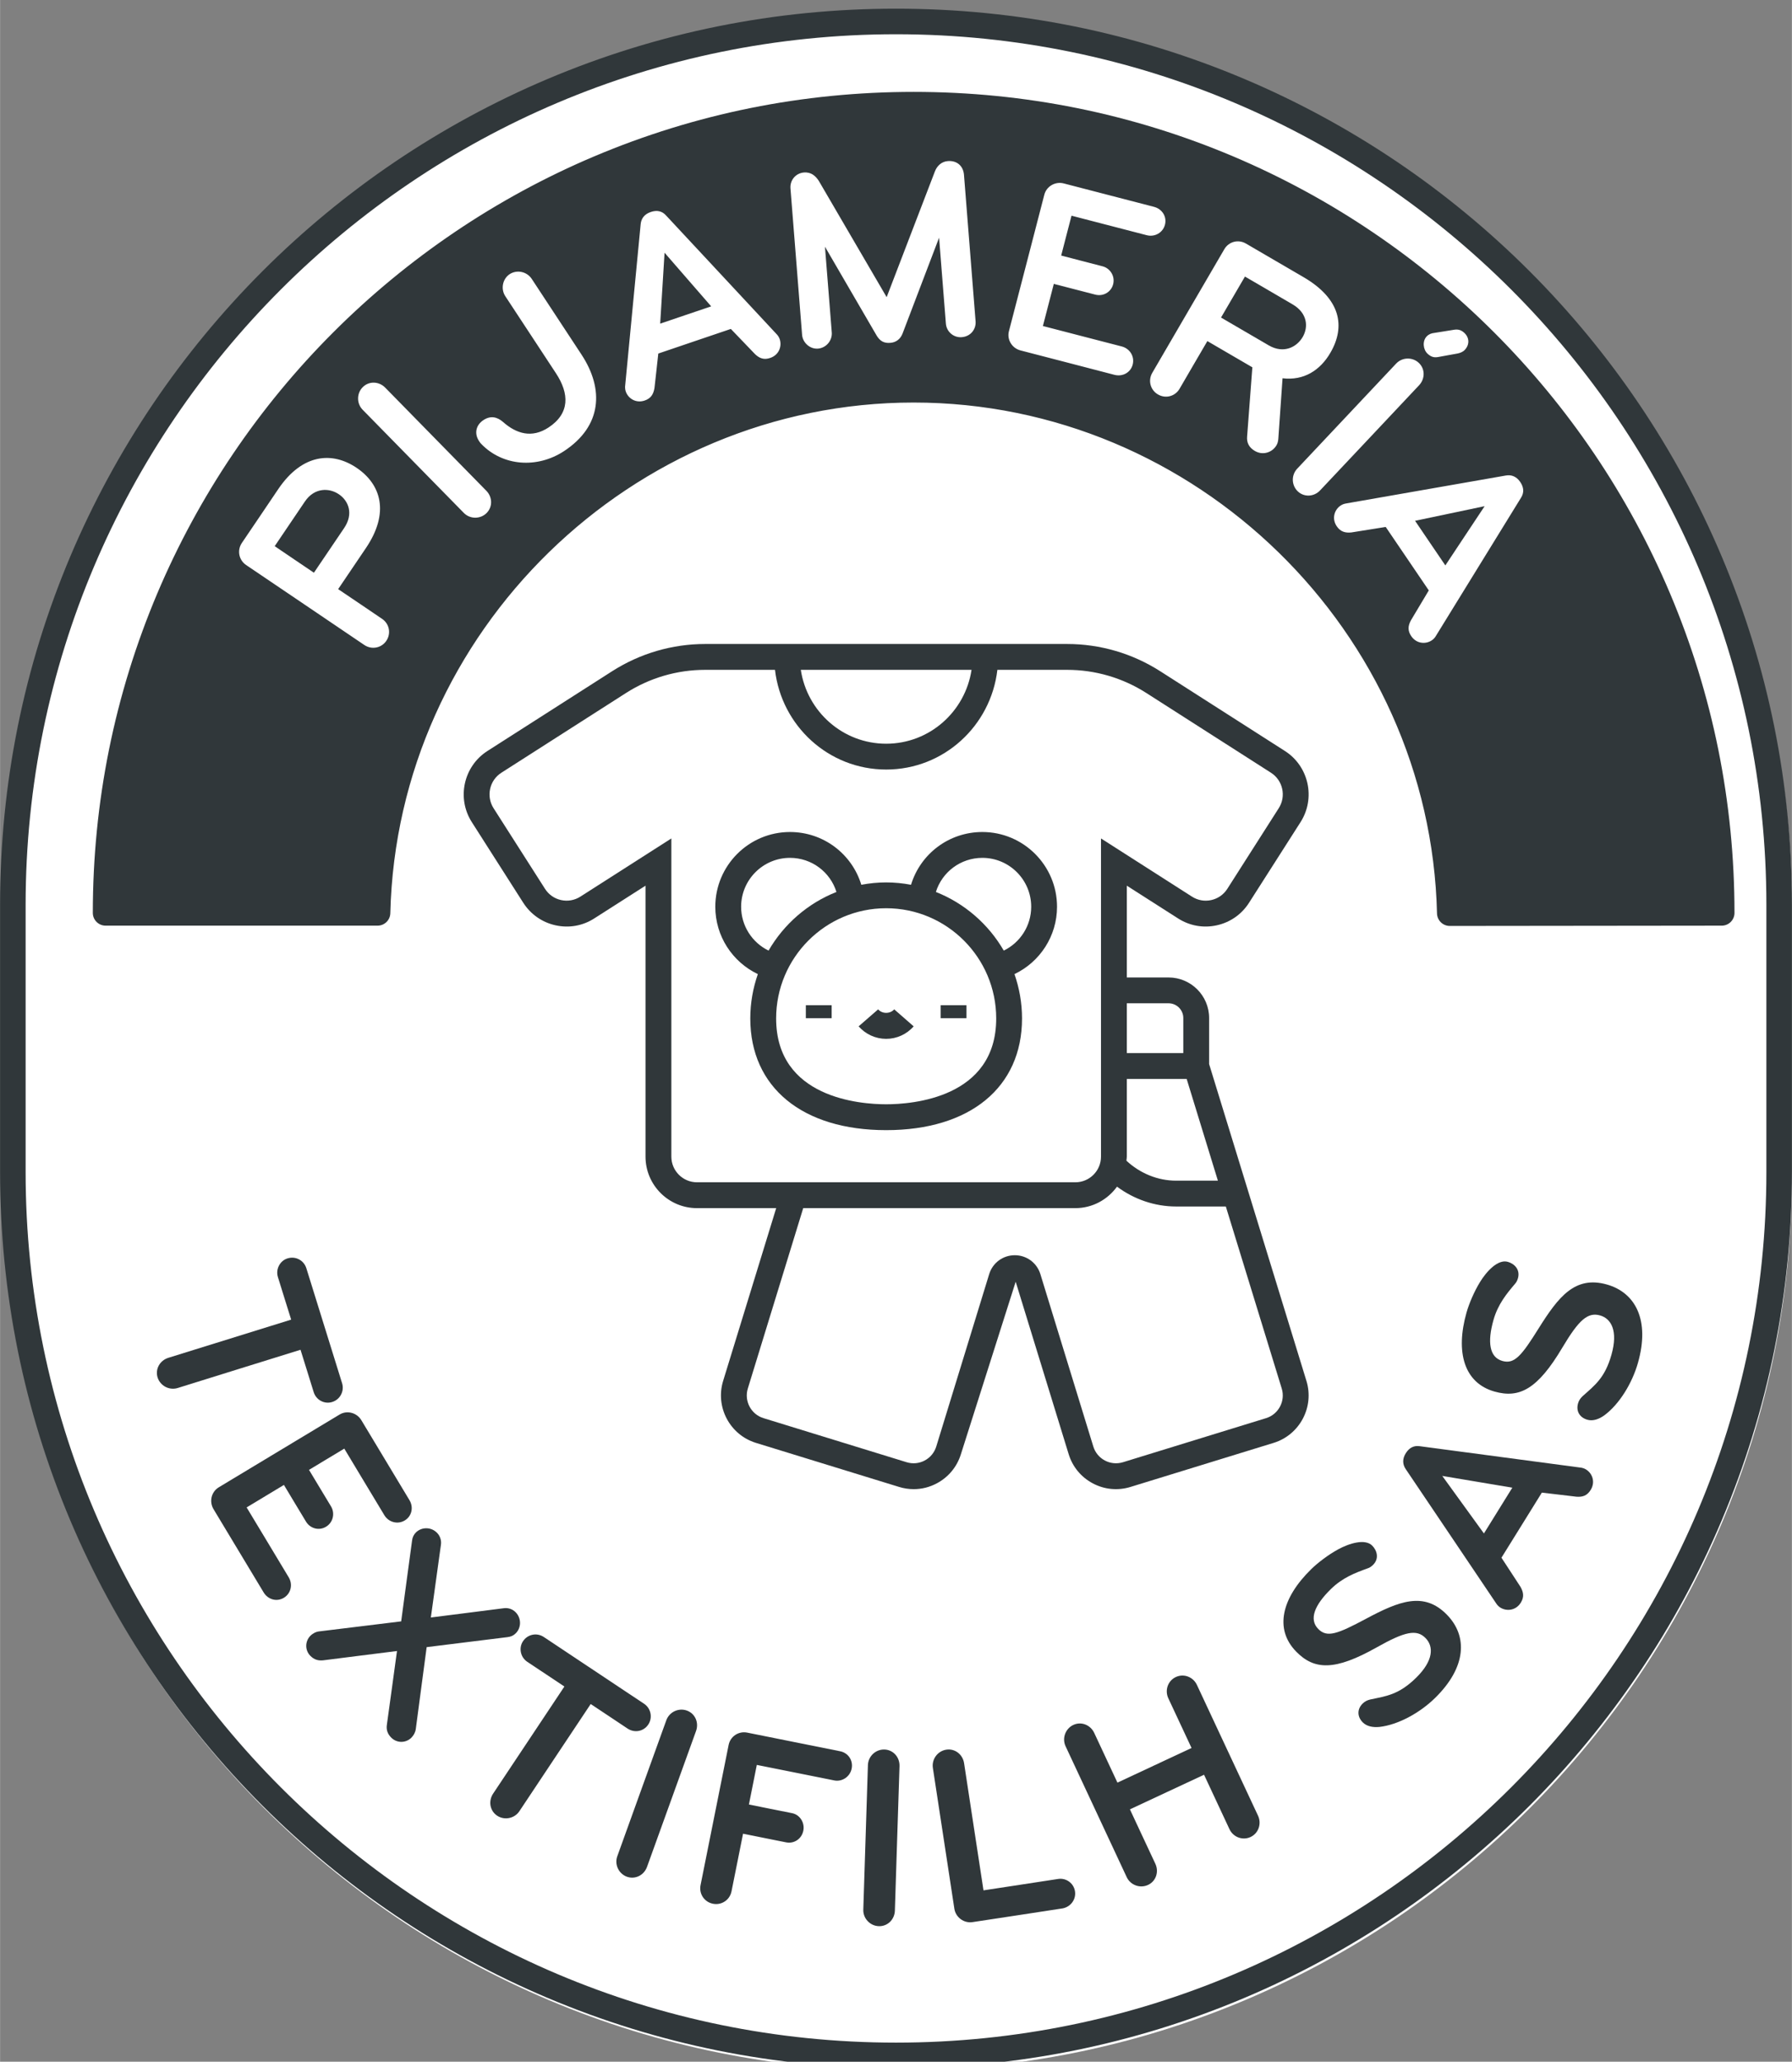
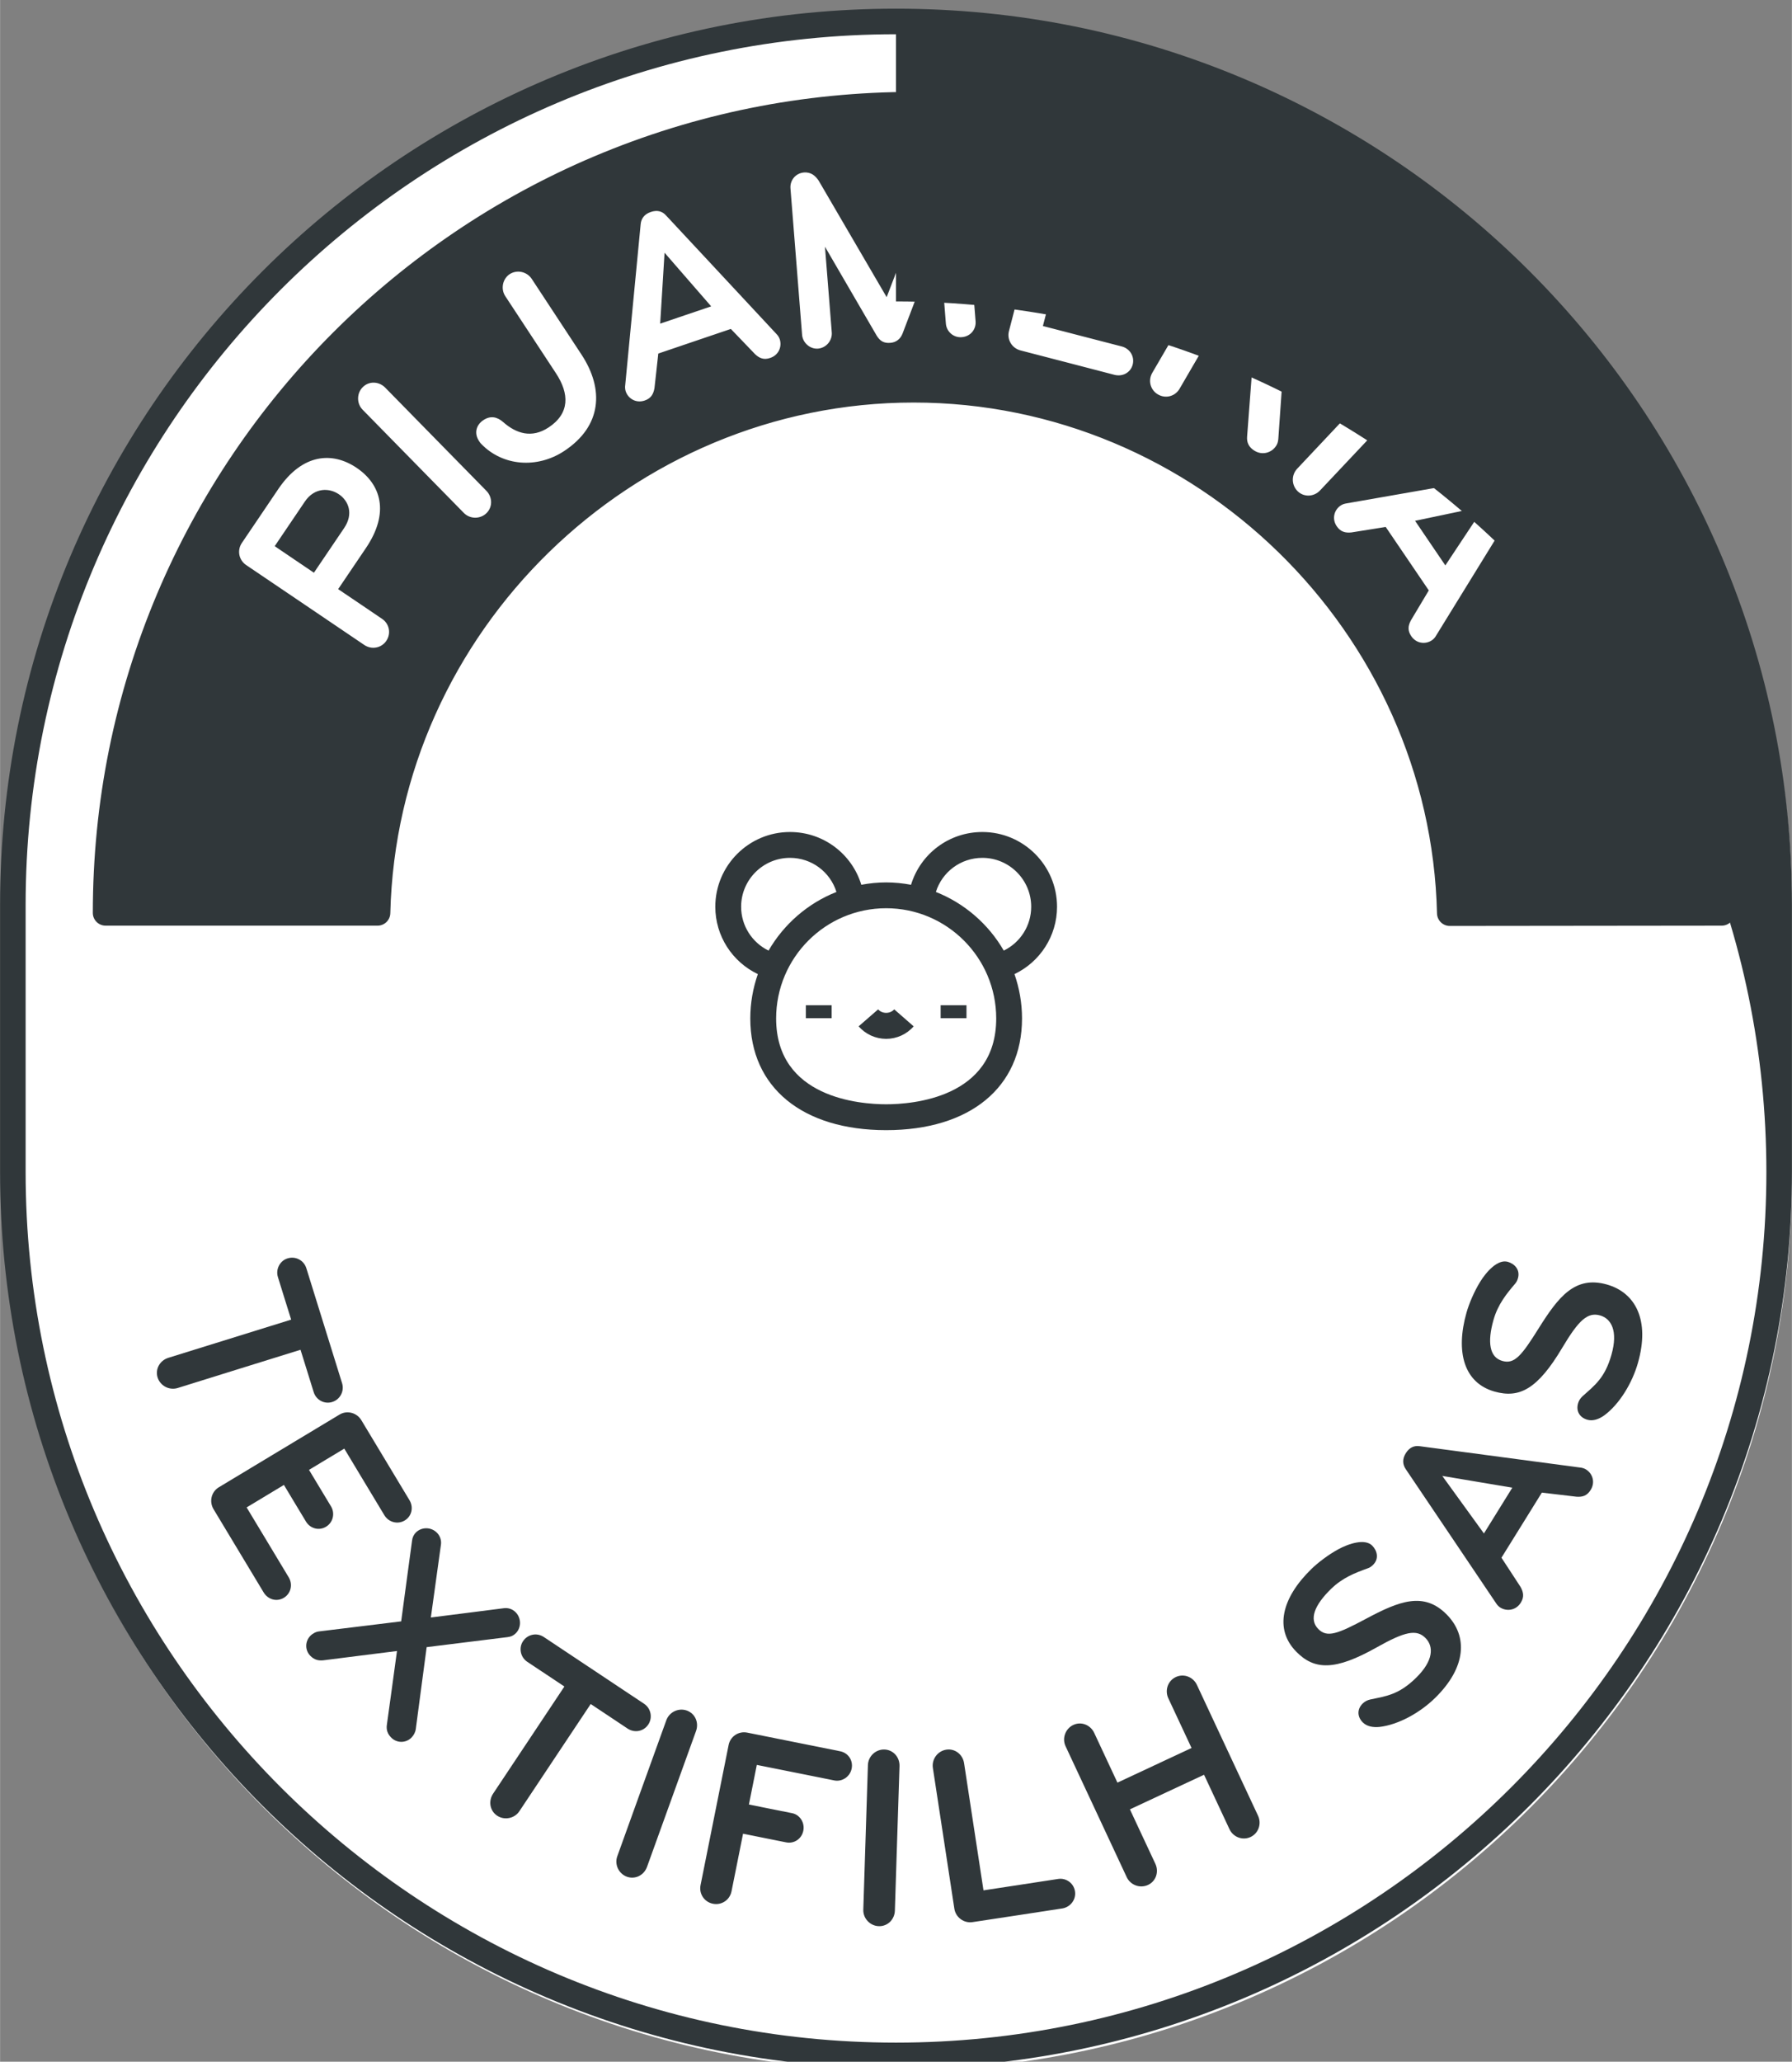
<svg xmlns="http://www.w3.org/2000/svg" xml:space="preserve" width="8.467mm" height="9.739mm" version="1.1" style="shape-rendering:geometricPrecision; text-rendering:geometricPrecision; image-rendering:optimizeQuality; fill-rule:evenodd; clip-rule:evenodd" viewBox="0 0 846.66 973.94">
  <rect x="0" y="0" width="846.66" height="973.94" fill="#808080" stroke="none" />
  <defs>
    <style type="text/css">
   
    .fil1 {fill:#30373A;fill-rule:nonzero}
    .fil0 {fill:white;fill-rule:nonzero}
   
  </style>
  </defs>
  <g id="Capa_x0020_1">
    <g id="_2006197422224">
      <path class="fil0" d="M423.79 978.04l0 0c-57.08,0 -112.46,-11.19 -164.6,-33.24 -25.06,-10.6 -49.22,-23.71 -71.83,-38.98 -22.39,-15.14 -43.45,-32.51 -62.59,-51.65 -19.12,-19.12 -36.5,-40.18 -51.63,-62.57 -15.27,-22.6 -28.39,-46.77 -38.98,-71.83 -22.05,-52.14 -33.24,-107.52 -33.24,-164.6l0 -126.1c0,-57.08 11.19,-112.46 33.24,-164.6 10.59,-25.05 23.71,-49.22 38.98,-71.84 15.13,-22.38 32.51,-43.44 51.63,-62.57 19.14,-19.14 40.2,-36.51 62.59,-51.63 22.61,-15.28 46.77,-28.4 71.83,-39 52.14,-22.05 107.52,-33.22 164.6,-33.22 57.09,0 112.47,11.17 164.6,33.22 25.06,10.6 49.23,23.72 71.84,39 22.39,15.12 43.45,32.49 62.58,51.63 19.13,19.13 36.5,40.19 51.63,62.57 15.28,22.62 28.39,46.79 38.99,71.84 22.05,52.14 33.23,107.52 33.23,164.6l0 126.1c0,57.08 -11.18,112.46 -33.23,164.6 -10.6,25.06 -23.71,49.23 -38.99,71.83 -15.13,22.39 -32.5,43.45 -51.63,62.57 -19.13,19.14 -40.19,36.51 -62.58,51.65 -22.61,15.27 -46.78,28.38 -71.84,38.98 -52.13,22.05 -107.51,33.24 -164.6,33.24z" />
-       <path class="fil1" d="M423.33 16.18c-226.77,0 -411.26,184.49 -411.26,411.27l0 126.22c0,226.78 184.49,411.26 411.26,411.26l0 0c226.77,0 411.26,-184.48 411.26,-411.26l0 -126.22c0,-226.78 -184.49,-411.27 -411.26,-411.27zm0 960.83l0 0c-57.15,0 -112.59,-11.2 -164.78,-33.27 -25.09,-10.61 -49.28,-23.74 -71.91,-39.04 -22.42,-15.14 -43.5,-32.53 -62.64,-51.68 -19.16,-19.16 -36.56,-40.24 -51.7,-62.66 -15.29,-22.63 -28.42,-46.82 -39.04,-71.91 -22.07,-52.19 -33.26,-107.63 -33.26,-164.78l0 -126.22c0,-57.15 11.19,-112.59 33.26,-164.79 10.62,-25.08 23.75,-49.28 39.04,-71.91 15.14,-22.41 32.54,-43.49 51.7,-62.65 19.14,-19.16 40.22,-36.55 62.64,-51.69 22.63,-15.28 46.82,-28.42 71.91,-39.03 52.19,-22.08 107.63,-33.28 164.78,-33.28 57.15,0 112.59,11.2 164.78,33.28 25.09,10.61 49.28,23.75 71.92,39.03 22.41,15.14 43.49,32.53 62.64,51.69 19.16,19.16 36.55,40.24 51.69,62.65 15.3,22.63 28.43,46.83 39.03,71.91 22.08,52.2 33.28,107.64 33.28,164.79l0 126.22c0,57.15 -11.2,112.59 -33.28,164.78 -10.6,25.09 -23.73,49.28 -39.03,71.91 -15.14,22.42 -32.53,43.5 -51.69,62.66 -19.15,19.15 -40.23,36.54 -62.64,51.68 -22.64,15.3 -46.83,28.43 -71.92,39.04 -52.19,22.07 -107.63,33.27 -164.78,33.27z" />
+       <path class="fil1" d="M423.33 16.18c-226.77,0 -411.26,184.49 -411.26,411.27l0 126.22c0,226.78 184.49,411.26 411.26,411.26l0 0c226.77,0 411.26,-184.48 411.26,-411.26c0,-226.78 -184.49,-411.27 -411.26,-411.27zm0 960.83l0 0c-57.15,0 -112.59,-11.2 -164.78,-33.27 -25.09,-10.61 -49.28,-23.74 -71.91,-39.04 -22.42,-15.14 -43.5,-32.53 -62.64,-51.68 -19.16,-19.16 -36.56,-40.24 -51.7,-62.66 -15.29,-22.63 -28.42,-46.82 -39.04,-71.91 -22.07,-52.19 -33.26,-107.63 -33.26,-164.78l0 -126.22c0,-57.15 11.19,-112.59 33.26,-164.79 10.62,-25.08 23.75,-49.28 39.04,-71.91 15.14,-22.41 32.54,-43.49 51.7,-62.65 19.14,-19.16 40.22,-36.55 62.64,-51.69 22.63,-15.28 46.82,-28.42 71.91,-39.03 52.19,-22.08 107.63,-33.28 164.78,-33.28 57.15,0 112.59,11.2 164.78,33.28 25.09,10.61 49.28,23.75 71.92,39.03 22.41,15.14 43.49,32.53 62.64,51.69 19.16,19.16 36.55,40.24 51.69,62.65 15.3,22.63 28.43,46.83 39.03,71.91 22.08,52.2 33.28,107.64 33.28,164.79l0 126.22c0,57.15 -11.2,112.59 -33.28,164.78 -10.6,25.09 -23.73,49.28 -39.03,71.91 -15.14,22.42 -32.53,43.5 -51.69,62.66 -19.15,19.15 -40.23,36.54 -62.64,51.68 -22.64,15.3 -46.83,28.43 -71.92,39.04 -52.19,22.07 -107.63,33.27 -164.78,33.27z" />
      <polygon class="fil1" points="313.97,119.38 312.94,136.14 311.9,152.89 323.95,148.8 336,144.72 324.98,132.05 " />
      <path class="fil1" d="M164.75 240.09c-0.63,-2.76 -2.39,-5.07 -4.67,-6.6 -2.23,-1.52 -5.1,-2.35 -7.99,-1.95 -2.88,0.39 -5.79,2.01 -8.08,5.4l-7.13 10.54 -7.12 10.53 9.26 6.28 9.27 6.26 7.13 -10.53 7.13 -10.54c2.3,-3.39 2.82,-6.62 2.2,-9.39z" />
      <path class="fil1" d="M610.73 143.79l-11.25 -6.57 -11.27 -6.57 -5.65 9.68 -5.65 9.68 11.27 6.57 11.27 6.57c3.55,2.06 6.87,2.26 9.65,1.35 2.78,-0.91 5.02,-2.94 6.41,-5.32 1.35,-2.33 1.94,-5.14 1.29,-7.89 -0.66,-2.75 -2.52,-5.44 -6.07,-7.5z" />
      <polygon class="fil1" points="668.59,246.02 675.74,256.56 682.9,267.1 692.18,253.1 701.47,239.11 685.04,242.57 " />
      <path class="fil1" d="M718.63 235.17l-20.03 32.51 -20.04 32.53c-0.26,0.47 -0.56,0.9 -0.9,1.28 -0.34,0.37 -0.7,0.7 -1.11,0.97 -1.47,1 -3.29,1.42 -5.06,1.13 -1.76,-0.27 -3.47,-1.27 -4.71,-3.09 -0.89,-1.32 -1.27,-2.53 -1.25,-3.75 0,-1.2 0.41,-2.4 1.09,-3.68l4.23 -7.08 4.23 -7.08 -10.18 -15 -10.18 -14.98 -8.13 1.3 -8.15 1.3c-1.38,0.13 -2.64,0.07 -3.79,-0.37 -1.13,-0.42 -2.15,-1.21 -3.05,-2.53 -1.24,-1.82 -1.52,-3.77 -1.13,-5.52 0.39,-1.75 1.46,-3.28 2.92,-4.27 0.4,-0.27 0.85,-0.5 1.32,-0.68 0.48,-0.16 0.99,-0.29 1.53,-0.37l37.62 -6.58 37.62 -6.58c1.32,-0.23 2.57,-0.13 3.72,0.37 1.16,0.5 2.2,1.38 3.1,2.7 0.89,1.31 1.34,2.6 1.4,3.84 0.04,1.24 -0.32,2.45 -1.07,3.63zm-100.1 -1.07c-1.89,0.1 -3.82,-0.53 -5.33,-1.96 -1.51,-1.42 -2.3,-3.35 -2.37,-5.29 -0.05,-1.94 0.63,-3.9 2.05,-5.42l23.38 -24.83 23.39 -24.84c1.43,-1.51 3.34,-2.32 5.29,-2.37 1.94,-0.06 3.91,0.61 5.42,2.03 1.52,1.43 2.27,3.31 2.28,5.21 0.01,1.91 -0.71,3.82 -2.13,5.35l-23.38 24.84 -23.4 24.83c-1.42,1.52 -3.29,2.35 -5.2,2.45zm-12.56 -55.4l-0.99 14.24 -0.99 14.22c-0.04,0.56 -0.12,1.11 -0.25,1.65 -0.14,0.54 -0.34,1.07 -0.63,1.54 -0.95,1.64 -2.52,2.88 -4.34,3.42 -1.83,0.55 -3.9,0.41 -5.86,-0.73 -1.43,-0.83 -2.41,-1.83 -3,-2.97 -0.6,-1.15 -0.8,-2.43 -0.68,-3.85l1.24 -16.35 1.24 -16.35 -10.64 -6.2 -10.62 -6.19 -6.57 11.25 -6.56 11.27c-1.05,1.81 -2.7,3 -4.55,3.49 -1.83,0.49 -3.86,0.25 -5.66,-0.8 -1.8,-1.03 -3,-2.7 -3.49,-4.54 -0.48,-1.83 -0.25,-3.86 0.8,-5.67l17.01 -29.19 17.02 -29.19c1.04,-1.8 2.7,-3.01 4.54,-3.5 1.84,-0.47 3.86,-0.25 5.67,0.8l13.58 7.92 13.59 7.92c8.79,5.12 13.79,10.94 15.7,17.04 1.89,6.1 0.69,12.49 -2.96,18.73 -2.39,4.13 -5.52,7.43 -9.32,9.57 -3.79,2.13 -8.24,3.07 -13.28,2.47zm-94.83 -55.44l9.78 2.54c1.84,0.47 3.33,1.65 4.24,3.18 0.93,1.53 1.25,3.41 0.77,5.31 -0.5,1.9 -1.7,3.36 -3.23,4.23 -1.54,0.87 -3.41,1.13 -5.24,0.65l-9.78 -2.53 -9.78 -2.53 -2.58 9.94 -2.58 9.96 18.66 4.84 18.65 4.83c1.89,0.5 3.42,1.68 4.35,3.22 0.93,1.53 1.26,3.42 0.77,5.33 -0.49,1.88 -1.69,3.34 -3.24,4.21 -1.55,0.86 -3.45,1.12 -5.35,0.64l-22.21 -5.78 -22.21 -5.76c-2.01,-0.52 -3.64,-1.8 -4.63,-3.44 -1,-1.65 -1.36,-3.67 -0.83,-5.69l8.36 -32.21 8.35 -32.22c0.52,-2.01 1.82,-3.6 3.5,-4.56 1.66,-0.96 3.71,-1.29 5.72,-0.76l21.32 5.53 21.33 5.53c1.89,0.5 3.42,1.65 4.36,3.16 0.93,1.5 1.27,3.37 0.78,5.26 -0.49,1.89 -1.7,3.39 -3.26,4.28 -1.55,0.89 -3.46,1.18 -5.36,0.69l-17.77 -4.61 -17.77 -4.61 -2.45 9.42 -2.43 9.41 9.76 2.54zm-51.8 33.57c-1.15,1.36 -2.86,2.29 -4.93,2.45 -1.95,0.16 -3.75,-0.49 -5.11,-1.66 -1.35,-1.16 -2.25,-2.85 -2.4,-4.73l-1.61 -20.32 -1.6 -20.3 -8.64 22.66 -8.63 22.65c-0.52,1.33 -1.29,2.37 -2.28,3.11 -0.99,0.75 -2.18,1.18 -3.52,1.27 -1.47,0.13 -2.68,-0.08 -3.73,-0.64 -1.03,-0.56 -1.9,-1.48 -2.69,-2.77l-12.22 -21 -12.22 -21.01 1.61 20.25 1.61 20.26c0.15,1.89 -0.51,3.72 -1.68,5.12 -1.18,1.39 -2.88,2.36 -4.84,2.52 -1.89,0.14 -3.69,-0.54 -5.05,-1.74 -1.38,-1.2 -2.31,-2.9 -2.46,-4.79l-2.74 -34.59 -2.75 -34.57c-0.16,-1.89 0.45,-3.69 1.58,-5.06 1.13,-1.36 2.81,-2.3 4.82,-2.46 1.65,-0.12 3,0.26 4.13,0.97 1.12,0.71 2.03,1.75 2.81,2.91l16.05 27.51 16.06 27.51 11.39 -29.69 11.4 -29.69c0.5,-1.34 1.3,-2.5 2.33,-3.37 1.04,-0.86 2.31,-1.42 3.78,-1.53 2.19,-0.18 4.01,0.42 5.34,1.56 1.32,1.16 2.14,2.87 2.3,4.95l2.74 34.58 2.74 34.59c0.15,1.88 -0.44,3.68 -1.59,5.05zm-91.22 8.55c-0.74,1.63 -2.14,3 -4.22,3.71 -1.52,0.52 -2.79,0.56 -3.94,0.22 -1.17,-0.32 -2.21,-1.04 -3.26,-2.04l-5.7 -5.94 -5.71 -5.94 -17.14 5.81 -17.14 5.82 -0.9 8.18 -0.91 8.19c-0.25,1.38 -0.65,2.57 -1.36,3.56 -0.72,0.98 -1.75,1.76 -3.25,2.26 -2.09,0.71 -4.05,0.47 -5.62,-0.37 -1.58,-0.83 -2.78,-2.26 -3.35,-3.95 -0.15,-0.46 -0.25,-0.94 -0.28,-1.45 -0.05,-0.51 -0.03,-1.03 0.05,-1.57l3.64 -37.98 3.65 -37.99c0.12,-1.34 0.57,-2.51 1.35,-3.49 0.78,-0.97 1.91,-1.75 3.42,-2.26 1.5,-0.51 2.85,-0.62 4.07,-0.33 1.2,0.28 2.26,0.95 3.19,2l26.02 27.92 26.01 27.93c0.39,0.39 0.72,0.79 0.99,1.21 0.27,0.42 0.49,0.87 0.65,1.33 0.56,1.68 0.49,3.54 -0.26,5.17zm-86.76 26.59c-1.14,7.89 -5.88,15.21 -14.88,21.13 -6.34,4.16 -13.58,5.96 -20.51,5.39 -6.93,-0.58 -13.54,-3.51 -18.63,-8.8 -0.19,-0.17 -0.42,-0.46 -0.62,-0.73 -0.19,-0.28 -0.36,-0.53 -0.43,-0.64 -1.14,-1.74 -1.53,-3.6 -1.17,-5.34 0.36,-1.74 1.46,-3.35 3.3,-4.55 1.69,-1.11 3.32,-1.48 4.86,-1.27 1.55,0.21 3.02,0.99 4.41,2.21 3.13,2.77 6.53,4.7 10.12,5.31 3.6,0.6 7.4,-0.14 11.35,-2.74 5.05,-3.32 7.51,-7.32 7.92,-11.69 0.4,-4.36 -1.25,-9.1 -4.41,-13.9l-11.96 -18.2 -11.97 -18.2c-1.15,-1.74 -1.47,-3.79 -1.09,-5.69 0.38,-1.91 1.47,-3.64 3.15,-4.76 1.75,-1.13 3.79,-1.41 5.68,-1 1.89,0.42 3.62,1.56 4.73,3.24l11.77 17.9 11.77 17.9c5.33,8.12 7.77,16.55 6.61,24.43zm-51.52 50.43c-1.48,1.46 -3.44,2.17 -5.39,2.16 -1.94,-0.02 -3.89,-0.78 -5.34,-2.27l-23.9 -24.36 -23.9 -24.37c-1.45,-1.49 -2.17,-3.44 -2.15,-5.38 0.02,-1.95 0.77,-3.89 2.25,-5.34 1.48,-1.46 3.4,-2.14 5.3,-2.08 1.9,0.07 3.8,0.86 5.25,2.34l23.9 24.38 23.91 24.37c1.46,1.49 2.21,3.39 2.24,5.3 0.02,1.89 -0.69,3.79 -2.17,5.25zm-47.33 60.32c-1.17,1.72 -2.89,2.8 -4.76,3.15 -1.87,0.36 -3.87,0 -5.6,-1.15l-27.96 -18.92 -27.97 -18.91c-1.71,-1.18 -2.79,-2.91 -3.15,-4.78 -0.36,-1.86 0,-3.87 1.15,-5.59l8.64 -12.76 8.63 -12.78c5.7,-8.39 12.09,-12.82 18.49,-14.18 6.39,-1.36 12.8,0.35 18.53,4.23 5.72,3.88 9.65,9.15 10.72,15.56 1.08,6.4 -0.7,13.95 -6.4,22.36l-6.54 9.67 -6.55 9.69 10.39 7.01 10.38 7.04c1.71,1.15 2.8,2.89 3.16,4.75 0.36,1.87 0,3.88 -1.16,5.61zm491.54 -143.77c0.51,-0.53 1.08,-0.92 1.68,-1.19 0.62,-0.27 1.25,-0.41 1.91,-0.48l4.64 -0.74 4.65 -0.75c0.9,-0.15 1.74,-0.16 2.56,0.06 0.83,0.22 1.61,0.68 2.41,1.43 1.16,1.09 1.81,2.46 1.86,3.88 0.05,1.41 -0.49,2.88 -1.71,4.16 -0.41,0.45 -0.96,0.81 -1.55,1.09 -0.61,0.28 -1.25,0.47 -1.86,0.59l-4.55 0.82 -4.55 0.83c-0.9,0.16 -1.73,0.18 -2.55,-0.04 -0.81,-0.23 -1.63,-0.7 -2.53,-1.54 -1.02,-0.97 -1.65,-2.44 -1.76,-3.95 -0.11,-1.5 0.3,-3.05 1.35,-4.17zm114.99 121.33c-9.72,-22.98 -21.75,-45.15 -35.76,-65.88 -13.88,-20.54 -29.8,-39.85 -47.35,-57.39 -17.55,-17.56 -36.87,-33.49 -57.41,-47.36 -20.72,-14.02 -42.89,-26.05 -65.87,-35.77 -47.83,-20.22 -98.62,-30.47 -150.97,-30.47 -52.36,0 -103.15,10.25 -150.97,30.47 -22.99,9.72 -45.15,21.75 -65.89,35.77 -20.53,13.87 -39.85,29.8 -57.4,47.36 -17.55,17.54 -33.48,36.85 -47.35,57.39 -14.01,20.73 -26.04,42.9 -35.77,65.88 -20.21,47.82 -30.48,98.61 -30.48,150.98 0,3.32 2.71,6.02 6.04,6.02l128.5 0 0 0c3.27,0 5.95,-2.6 6.03,-5.88 3.23,-133.02 114.16,-241.24 247.29,-241.24 133.19,0 244.13,108.28 247.28,241.37 0.09,3.27 2.77,5.89 6.04,5.89l0.01 0 128.49 -0.14c3.32,0 6.02,-2.7 6.02,-6.02 0,-52.37 -10.25,-103.16 -30.48,-150.98z" />
      <path class="fil1" d="M148.17 657.6l-3.1 -9.99 -3.11 -9.98 -29.02 9.02 -29.01 9.04c-1.98,0.61 -4.05,0.36 -5.78,-0.54 -1.72,-0.92 -3.1,-2.47 -3.73,-4.45 -0.61,-1.99 -0.33,-4 0.59,-5.66 0.92,-1.66 2.5,-2.99 4.49,-3.61l29.02 -9.02 29.02 -9.02 -3.14 -10.04 -3.12 -10.05c-0.58,-1.87 -0.35,-3.8 0.49,-5.4 0.82,-1.61 2.25,-2.88 4.06,-3.44 1.88,-0.58 3.79,-0.38 5.39,0.46 1.61,0.82 2.89,2.27 3.5,4.21l8.44 27.15 8.44 27.14c0.58,1.87 0.35,3.8 -0.5,5.41 -0.84,1.61 -2.3,2.89 -4.17,3.47 -1.81,0.57 -3.7,0.36 -5.28,-0.48 -1.6,-0.84 -2.88,-2.29 -3.48,-4.22z" />
      <path class="fil1" d="M124.54 752.26l-11.84 -19.66 -11.84 -19.67c-1.07,-1.78 -1.33,-3.83 -0.9,-5.7 0.45,-1.88 1.61,-3.57 3.39,-4.64l28.52 -17.18 28.52 -17.17c1.78,-1.08 3.82,-1.3 5.69,-0.81 1.86,0.48 3.54,1.68 4.62,3.46l11.36 18.87 11.36 18.88c1.02,1.68 1.31,3.57 0.92,5.31 -0.39,1.73 -1.45,3.3 -3.12,4.3 -1.68,1.02 -3.59,1.23 -5.33,0.77 -1.74,-0.44 -3.3,-1.57 -4.32,-3.25l-9.47 -15.72 -9.46 -15.73 -8.34 5.02 -8.33 5.02 5.21 8.65 5.21 8.64c0.97,1.62 1.21,3.52 0.79,5.26 -0.41,1.73 -1.5,3.31 -3.18,4.32 -1.67,1.01 -3.55,1.22 -5.26,0.76 -1.69,-0.45 -3.23,-1.58 -4.2,-3.2l-5.22 -8.65 -5.2 -8.66 -8.81 5.31 -8.81 5.31 9.95 16.51 9.94 16.52c1.01,1.67 1.27,3.59 0.86,5.34 -0.41,1.75 -1.5,3.32 -3.18,4.33 -1.67,1 -3.54,1.22 -5.26,0.75 -1.72,-0.48 -3.26,-1.62 -4.27,-3.29z" />
      <path class="fil1" d="M150.82 770.66l19.35 -2.36 19.35 -2.37 2.56 -19.06 2.58 -19.05c0.08,-0.78 0.28,-1.51 0.59,-2.15 0.31,-0.65 0.72,-1.23 1.24,-1.75 1.35,-1.32 3.15,-1.99 4.96,-1.97 1.8,0.02 3.61,0.73 4.98,2.12 0.74,0.74 1.28,1.63 1.59,2.58 0.33,0.96 0.43,1.97 0.3,2.97l-2.39 17.24 -2.39 17.24 17.28 -2.19 17.26 -2.2c1.08,-0.13 2.1,-0.01 3.03,0.32 0.93,0.32 1.77,0.87 2.5,1.6 1.38,1.4 2.05,3.22 2.06,5.02 0,1.81 -0.67,3.6 -2.03,4.93 -0.52,0.53 -1.1,0.93 -1.76,1.24 -0.64,0.28 -1.36,0.48 -2.14,0.56l-19.09 2.36 -19.09 2.37 -2.57 19.32 -2.56 19.33c-0.1,0.77 -0.34,1.52 -0.7,2.22 -0.36,0.7 -0.84,1.35 -1.4,1.92 -1.3,1.28 -3.02,1.95 -4.74,1.95 -1.72,0 -3.45,-0.66 -4.78,-2.01 -0.86,-0.87 -1.46,-1.78 -1.8,-2.78 -0.34,-0.99 -0.43,-2.08 -0.25,-3.28l2.4 -17.42 2.38 -17.42 -17.44 2.19 -17.45 2.21c-1.17,0.12 -2.23,0.04 -3.21,-0.29 -1,-0.32 -1.93,-0.92 -2.83,-1.83 -1.34,-1.34 -1.97,-3.08 -1.95,-4.79 0.02,-1.72 0.7,-3.43 2,-4.72 0.56,-0.56 1.22,-1.02 1.92,-1.38 0.71,-0.36 1.47,-0.59 2.24,-0.67z" />
      <path class="fil1" d="M296.49 816.57l-8.7 -5.8 -8.72 -5.79 -16.85 25.31 -16.84 25.31c-1.15,1.74 -2.92,2.84 -4.83,3.22 -1.9,0.39 -3.96,0.06 -5.7,-1.1 -1.72,-1.15 -2.78,-2.89 -3.11,-4.75 -0.33,-1.89 0.06,-3.9 1.21,-5.64l16.85 -25.31 16.84 -25.31 -8.76 -5.84 -8.76 -5.82c-1.63,-1.09 -2.67,-2.73 -3.03,-4.5 -0.37,-1.77 -0.06,-3.67 0.99,-5.24 1.08,-1.63 2.7,-2.68 4.47,-3.05 1.76,-0.38 3.68,-0.05 5.37,1.06l23.69 15.77 23.68 15.76c1.63,1.08 2.67,2.73 3.02,4.51 0.36,1.79 0.04,3.7 -1.05,5.33 -1.05,1.58 -2.65,2.61 -4.41,2.97 -1.76,0.35 -3.67,0.02 -5.36,-1.09z" />
      <path class="fil1" d="M296.2 886.57c-1.96,-0.71 -3.45,-2.16 -4.28,-3.92 -0.82,-1.77 -0.98,-3.84 -0.27,-5.79l11.57 -32.12 11.59 -32.11c0.71,-1.96 2.16,-3.45 3.92,-4.28 1.77,-0.82 3.84,-0.99 5.8,-0.28 1.95,0.71 3.39,2.14 4.16,3.87 0.77,1.75 0.87,3.8 0.17,5.75l-11.59 32.12 -11.59 32.12c-0.7,1.94 -2.1,3.46 -3.8,4.31 -1.71,0.84 -3.72,1.02 -5.68,0.33z" />
      <path class="fil1" d="M394.16 841.07l-18.3 -3.67 -18.3 -3.66 -1.86 9.35 -1.87 9.36 10.19 2.05 10.19 2.03c1.87,0.37 3.38,1.49 4.34,3 0.97,1.49 1.37,3.39 0.99,5.3 -0.39,1.92 -1.48,3.49 -2.94,4.47 -1.47,0.99 -3.29,1.4 -5.15,1.03l-10.2 -2.04 -10.19 -2.05 -2.72 13.62 -2.73 13.61c-0.41,2.03 -1.58,3.71 -3.17,4.76 -1.59,1.06 -3.58,1.5 -5.61,1.09 -2.05,-0.41 -3.71,-1.58 -4.77,-3.17 -1.05,-1.59 -1.49,-3.58 -1.08,-5.61l6.63 -33.11 6.63 -33.09c0.4,-2.04 1.58,-3.71 3.17,-4.77 1.58,-1.05 3.57,-1.49 5.61,-1.09l21.94 4.4 21.95 4.4c1.93,0.38 3.48,1.47 4.47,2.94 0.98,1.47 1.39,3.34 1,5.26 -0.38,1.91 -1.51,3.5 -3,4.51 -1.51,1.01 -3.37,1.45 -5.22,1.08z" />
      <path class="fil1" d="M415.22 909.92c-2.07,-0.06 -3.95,-0.98 -5.28,-2.4 -1.34,-1.42 -2.13,-3.35 -2.06,-5.42l1.09 -34.14 1.09 -34.14c0.07,-2.08 0.98,-3.95 2.4,-5.29 1.43,-1.33 3.34,-2.13 5.43,-2.06 2.08,0.07 3.89,0.99 5.16,2.4 1.27,1.42 2,3.35 1.94,5.43l-1.1 34.14 -1.09 34.13c-0.06,2.08 -0.92,3.95 -2.27,5.29 -1.37,1.33 -3.23,2.13 -5.31,2.06z" />
      <path class="fil1" d="M459.53 908c-2.05,0.32 -4.06,-0.24 -5.62,-1.39 -1.57,-1.16 -2.7,-2.9 -3.01,-4.96l-5.07 -33.23 -5.08 -33.25c-0.31,-2.05 0.25,-4.05 1.4,-5.62 1.16,-1.57 2.9,-2.7 4.96,-3.01 2.05,-0.32 3.99,0.26 5.49,1.41 1.51,1.17 2.59,2.92 2.9,4.98l4.58 30.03 4.59 30.04 17.64 -2.69 17.65 -2.7c1.87,-0.29 3.71,0.21 5.15,1.26 1.44,1.05 2.49,2.64 2.79,4.58 0.3,1.94 -0.22,3.77 -1.29,5.22 -1.06,1.45 -2.67,2.49 -4.53,2.84l-21.27 3.26 -21.28 3.23z" />
      <path class="fil1" d="M590.86 867.8c-1.89,0.88 -3.94,0.89 -5.74,0.22 -1.8,-0.68 -3.35,-2.05 -4.23,-3.93l-6 -12.85 -6.01 -12.86 -17.52 8.18 -17.5 8.18 6 12.85 6.02 12.86c0.88,1.88 0.95,3.94 0.35,5.74 -0.62,1.8 -1.91,3.36 -3.79,4.23 -1.89,0.88 -3.96,0.92 -5.8,0.25 -1.83,-0.67 -3.41,-2.02 -4.29,-3.9l-14.44 -30.92 -14.45 -30.92c-0.88,-1.88 -0.91,-3.96 -0.24,-5.79 0.67,-1.83 2.02,-3.41 3.9,-4.29 1.89,-0.88 3.91,-0.88 5.68,-0.19 1.78,0.69 3.31,2.08 4.19,3.96l5.48 11.74 5.49 11.75 17.5 -8.18 17.52 -8.18 -5.49 -11.75 -5.49 -11.74c-0.88,-1.89 -0.93,-3.95 -0.3,-5.77 0.64,-1.81 1.96,-3.38 3.85,-4.26 1.88,-0.88 3.94,-0.9 5.74,-0.22 1.8,0.68 3.34,2.05 4.22,3.93l14.45 30.92 14.45 30.91c0.87,1.88 0.93,3.95 0.29,5.76 -0.63,1.83 -1.96,3.39 -3.84,4.27z" />
      <path class="fil1" d="M677.99 802.17c-3.55,3.47 -7.87,6.62 -12.41,9.03 -4.56,2.41 -9.33,4.09 -13.8,4.6 -1.55,0.15 -3.07,0.09 -4.42,-0.25 -1.37,-0.35 -2.56,-0.96 -3.51,-1.93 -1.33,-1.35 -2,-2.92 -2,-4.47 -0.01,-1.56 0.66,-3.11 2.01,-4.43 0.49,-0.48 1.02,-0.86 1.59,-1.17 0.59,-0.3 1.21,-0.53 1.91,-0.7 3.81,-0.82 7.17,-1.36 10.6,-2.71 3.43,-1.34 6.95,-3.48 11.06,-7.5 4.2,-4.1 6.3,-7.82 6.86,-11 0.57,-3.19 -0.39,-5.84 -2.32,-7.8 -2.09,-2.15 -4.52,-2.94 -8.09,-2.26 -3.57,0.69 -8.26,2.84 -14.88,6.57 -9.98,5.63 -17.39,8.34 -23.37,8.53 -5.98,0.2 -10.54,-2.11 -14.81,-6.48 -5.22,-5.34 -6.92,-11.67 -5.57,-18.37 1.34,-6.7 5.73,-13.76 12.69,-20.56 1.57,-1.54 3.57,-3.23 5.76,-4.85 2.19,-1.63 4.58,-3.21 6.98,-4.52 2.57,-1.4 5.75,-2.7 8.7,-3.21 2.96,-0.52 5.7,-0.25 7.42,1.5 1.15,1.18 1.98,2.72 2.14,4.34 0.16,1.61 -0.33,3.3 -1.83,4.75 -0.35,0.34 -0.72,0.66 -1.13,0.94 -0.41,0.28 -0.87,0.51 -1.39,0.67 -2.91,1.06 -5.86,2.14 -8.78,3.64 -2.92,1.51 -5.79,3.41 -8.55,6.11 -3.89,3.8 -6.51,7.38 -7.6,10.58 -1.09,3.2 -0.64,6.02 1.58,8.29 2.1,2.14 4.39,2.74 7.83,1.89 3.45,-0.85 8.06,-3.12 14.8,-6.72 7.71,-4.11 14.52,-7.38 20.77,-8.22 6.25,-0.85 11.94,0.73 17.41,6.33 4.96,5.07 7.27,11.29 6.47,18.05 -0.79,6.76 -4.68,14.07 -12.12,21.33z" />
      <path class="fil1" d="M681.45 697.22l9.84 13.59 9.84 13.59 6.71 -10.82 6.7 -10.8 -16.55 -2.78 -16.54 -2.78zm47.05 7.89l-9.54 15.38 -9.55 15.37 4.52 6.9 4.5 6.9c0.67,1.21 1.13,2.39 1.21,3.6 0.07,1.21 -0.23,2.46 -1.08,3.82 -1.15,1.87 -2.81,2.92 -4.56,3.27 -1.75,0.36 -3.59,0.01 -5.09,-0.91 -0.42,-0.26 -0.8,-0.57 -1.15,-0.93 -0.36,-0.37 -0.68,-0.78 -0.96,-1.25l-21.31 -31.64 -21.32 -31.63c-0.75,-1.11 -1.16,-2.3 -1.18,-3.55 -0.02,-1.25 0.36,-2.56 1.2,-3.91 0.84,-1.35 1.81,-2.3 2.94,-2.85 1.11,-0.54 2.36,-0.7 3.73,-0.49l37.82 5.03 37.81 5.03c0.55,0.04 1.06,0.15 1.54,0.31 0.49,0.14 0.93,0.36 1.34,0.61 1.52,0.93 2.64,2.42 3.1,4.15 0.46,1.73 0.25,3.68 -0.92,5.55 -0.83,1.35 -1.79,2.19 -2.89,2.68 -1.11,0.48 -2.37,0.59 -3.81,0.49l-8.17 -0.97 -8.18 -0.96z" />
      <path class="fil1" d="M773.92 643.77c-1.35,4.77 -3.53,9.65 -6.27,14 -2.74,4.36 -6.06,8.2 -9.67,10.86 -1.28,0.91 -2.62,1.61 -3.97,1.99 -1.35,0.38 -2.69,0.44 -3.98,0.07 -1.84,-0.52 -3.2,-1.54 -3.98,-2.88 -0.78,-1.35 -0.97,-3.03 -0.45,-4.85 0.18,-0.66 0.44,-1.25 0.79,-1.79 0.35,-0.56 0.79,-1.07 1.3,-1.56 2.91,-2.61 5.54,-4.75 7.85,-7.63 2.31,-2.87 4.28,-6.47 5.85,-12.01 1.6,-5.66 1.57,-9.91 0.48,-12.96 -1.09,-3.05 -3.24,-4.87 -5.89,-5.61 -2.89,-0.81 -5.39,-0.29 -8.15,2.08 -2.75,2.37 -5.74,6.56 -9.63,13.1 -5.85,9.85 -10.92,15.87 -16.02,19.03 -5.08,3.15 -10.17,3.42 -16.06,1.76 -7.18,-2.04 -11.81,-6.68 -13.98,-13.16 -2.17,-6.48 -1.89,-14.79 0.76,-24.15 0.6,-2.11 1.49,-4.57 2.58,-7.07 1.1,-2.51 2.39,-5.06 3.82,-7.39 1.52,-2.49 3.63,-5.2 5.94,-7.13 2.31,-1.92 4.82,-3.05 7.17,-2.38 1.59,0.44 3.07,1.38 4.02,2.69 0.94,1.31 1.35,3.03 0.79,5.03 -0.14,0.47 -0.3,0.92 -0.52,1.38 -0.23,0.44 -0.51,0.87 -0.87,1.28 -2,2.35 -4.02,4.77 -5.8,7.52 -1.78,2.75 -3.33,5.84 -4.38,9.55 -1.48,5.23 -1.97,9.65 -1.31,12.96 0.64,3.32 2.43,5.54 5.49,6.41 2.89,0.82 5.15,0.19 7.72,-2.25 2.58,-2.46 5.44,-6.74 9.49,-13.22 4.64,-7.39 8.92,-13.62 13.92,-17.47 5,-3.84 10.73,-5.3 18.26,-3.17 6.82,1.93 11.91,6.17 14.59,12.43 2.68,6.26 2.95,14.53 0.11,24.54z" />
      <polygon class="fil1" points="380.73,481 392.93,481 392.93,474.87 380.73,474.87 " />
      <polygon class="fil1" points="444.43,481 456.63,481 456.63,474.87 444.43,474.87 " />
      <path class="fil1" d="M414.89 476.82l-9.21 8.01c3.28,3.77 8.02,5.92 13,5.92 4.98,0 9.72,-2.15 12.99,-5.91l-9.18 -8.03c-1.94,2.21 -5.69,2.2 -7.6,0.01z" />
-       <path class="fil1" d="M598.2 669.93l-67.65 20.83c-2.85,0.86 -5.89,0.58 -8.52,-0.81 -2.64,-1.4 -4.58,-3.75 -5.46,-6.6l-25.02 -81.45c-1.64,-5.34 -6.5,-8.93 -12.08,-8.93l-0.01 0c-5.6,0 -10.45,3.58 -12.1,8.93l-25.01 81.45c-0.88,2.85 -2.82,5.2 -5.47,6.6 -2.63,1.39 -5.65,1.68 -8.51,0.81l-67.65 -20.83c-5.9,-1.81 -9.22,-8.11 -7.4,-14.01l26.17 -85.2 128.58 0c8.12,0 15.26,-4.03 19.69,-10.15 8.04,5.98 17.82,9.38 27.96,9.38l23.46 0 26.41 85.97c1.82,5.9 -1.5,12.2 -7.39,14.01zm-281.02 -123.54l0 -150.31 -42.98 27.48c-2.73,1.75 -5.96,2.31 -9.12,1.63 -3.16,-0.69 -5.86,-2.58 -7.6,-5.31l-24.31 -38.09c-3.59,-5.64 -1.94,-13.15 3.69,-16.75l58.88 -37.66c11.2,-7.17 24.16,-10.95 37.44,-10.95l32.97 0c3.06,26.43 25.31,47.1 52.54,47.1 27.22,0 49.47,-20.67 52.54,-47.1l32.95 0c13.29,0 26.24,3.78 37.45,10.95l58.88 37.66c5.63,3.6 7.28,11.11 3.67,16.75l-24.3 38.09c-1.74,2.73 -4.44,4.62 -7.59,5.31 -3.15,0.7 -6.4,0.12 -9.12,-1.63l-42.98 -27.48 0 150.31c0,6.69 -5.43,12.12 -12.12,12.12l-178.78 0c-6.67,0 -12.11,-5.43 -12.11,-12.12zm141.84 -229.96c-2.97,19.7 -19.84,34.9 -40.33,34.9 -20.5,0 -37.37,-15.2 -40.34,-34.9l80.67 0zm93.09 157.52c3.84,0 6.97,3.12 6.97,6.95l0 16.58 -26.69 0 0 -23.53 19.72 0zm-19.72 72.44l0 -36.71 28.28 0 14.76 48.07 -19.71 0c-8.76,0 -17.12,-3.49 -23.52,-9.44 0.05,-0.64 0.19,-1.26 0.19,-1.92zm38.89 -43.73l0 -21.76c0,-10.56 -8.6,-19.15 -19.17,-19.15l-19.72 0 0 -43.36 24.2 15.46c5.49,3.52 11.99,4.67 18.32,3.26 6.35,-1.4 11.77,-5.19 15.25,-10.67l24.32 -38.08c7.22,-11.31 3.9,-26.38 -7.39,-33.6l-58.89 -37.66c-13.17,-8.42 -28.39,-12.88 -44.02,-12.88l-171 0c-15.62,0 -30.84,4.46 -44.02,12.89l-58.88 37.65c-11.29,7.22 -14.61,22.29 -7.39,33.6l24.3 38.08c3.51,5.48 8.92,9.27 15.26,10.67 6.36,1.41 12.86,0.26 18.32,-3.26l24.2 -15.46 0 128c0,13.41 10.91,24.33 24.32,24.33l37.43 0 -25.07 81.61c-3.79,12.34 3.16,25.46 15.47,29.27l67.66 20.82c2.27,0.7 4.59,1.05 6.9,1.05 3.77,0 7.5,-0.91 10.92,-2.74 5.52,-2.93 9.57,-7.83 11.41,-13.81l25.87 -81.43 25.03 81.43c1.83,5.98 5.88,10.88 11.4,13.81 5.52,2.94 11.84,3.53 17.83,1.69l67.65 -20.82c12.32,-3.81 19.26,-16.93 15.47,-29.27l-45.98 -149.67z" />
      <path class="fil1" d="M474.25 449.06c-7.22,-12.5 -18.52,-22.34 -32.08,-27.7 2.96,-9.44 11.71,-16.11 21.97,-16.11 12.72,0 23.07,10.36 23.07,23.1 0,8.97 -5.16,16.9 -12.96,20.71zm-55.57 72.6c-12.2,0 -51.99,-2.92 -51.99,-40.55 0,-28.71 23.32,-52.06 51.99,-52.06 28.67,0 52,23.35 52,52.06 0,37.63 -39.8,40.55 -52,40.55zm-68.53 -93.31c0,-12.74 10.36,-23.1 23.08,-23.1 10.26,0 19.01,6.67 21.96,16.11 -13.55,5.36 -24.84,15.2 -32.08,27.7 -7.79,-3.8 -12.96,-11.74 -12.96,-20.71zm113.99 -35.31c-15.81,0 -29.28,10.34 -33.71,24.93 -3.82,-0.71 -7.73,-1.12 -11.75,-1.12 -4.01,0 -7.93,0.41 -11.74,1.12 -4.44,-14.58 -17.91,-24.93 -33.71,-24.93 -19.46,0 -35.28,15.84 -35.28,35.31 0,13.81 8.02,26.05 20.1,31.82 -2.28,6.57 -3.57,13.6 -3.57,20.94 0,32.55 24.6,52.77 64.2,52.77 39.6,0 64.2,-20.22 64.2,-52.77 0,-7.34 -1.29,-14.37 -3.57,-20.94 12.09,-5.78 20.11,-18.01 20.11,-31.82 0,-19.47 -15.83,-35.31 -35.28,-35.31z" />
    </g>
  </g>
</svg>